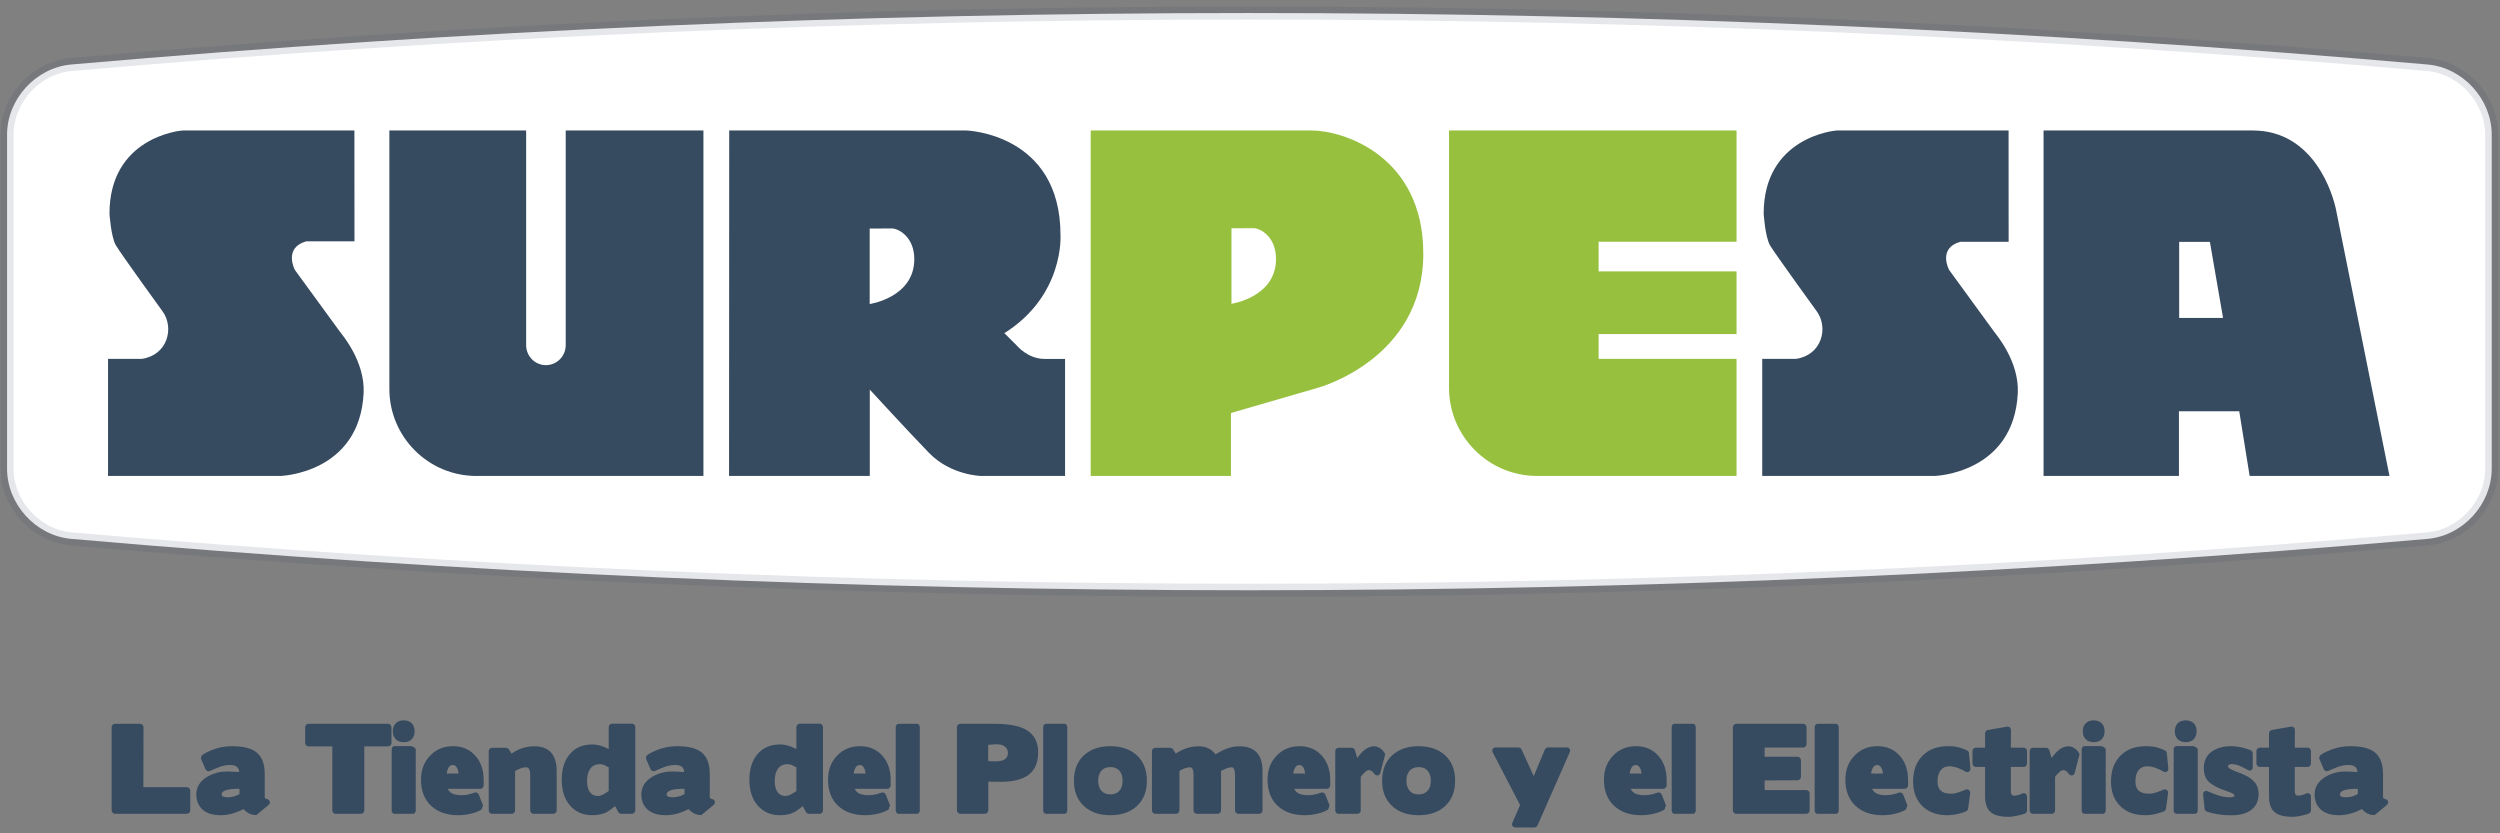
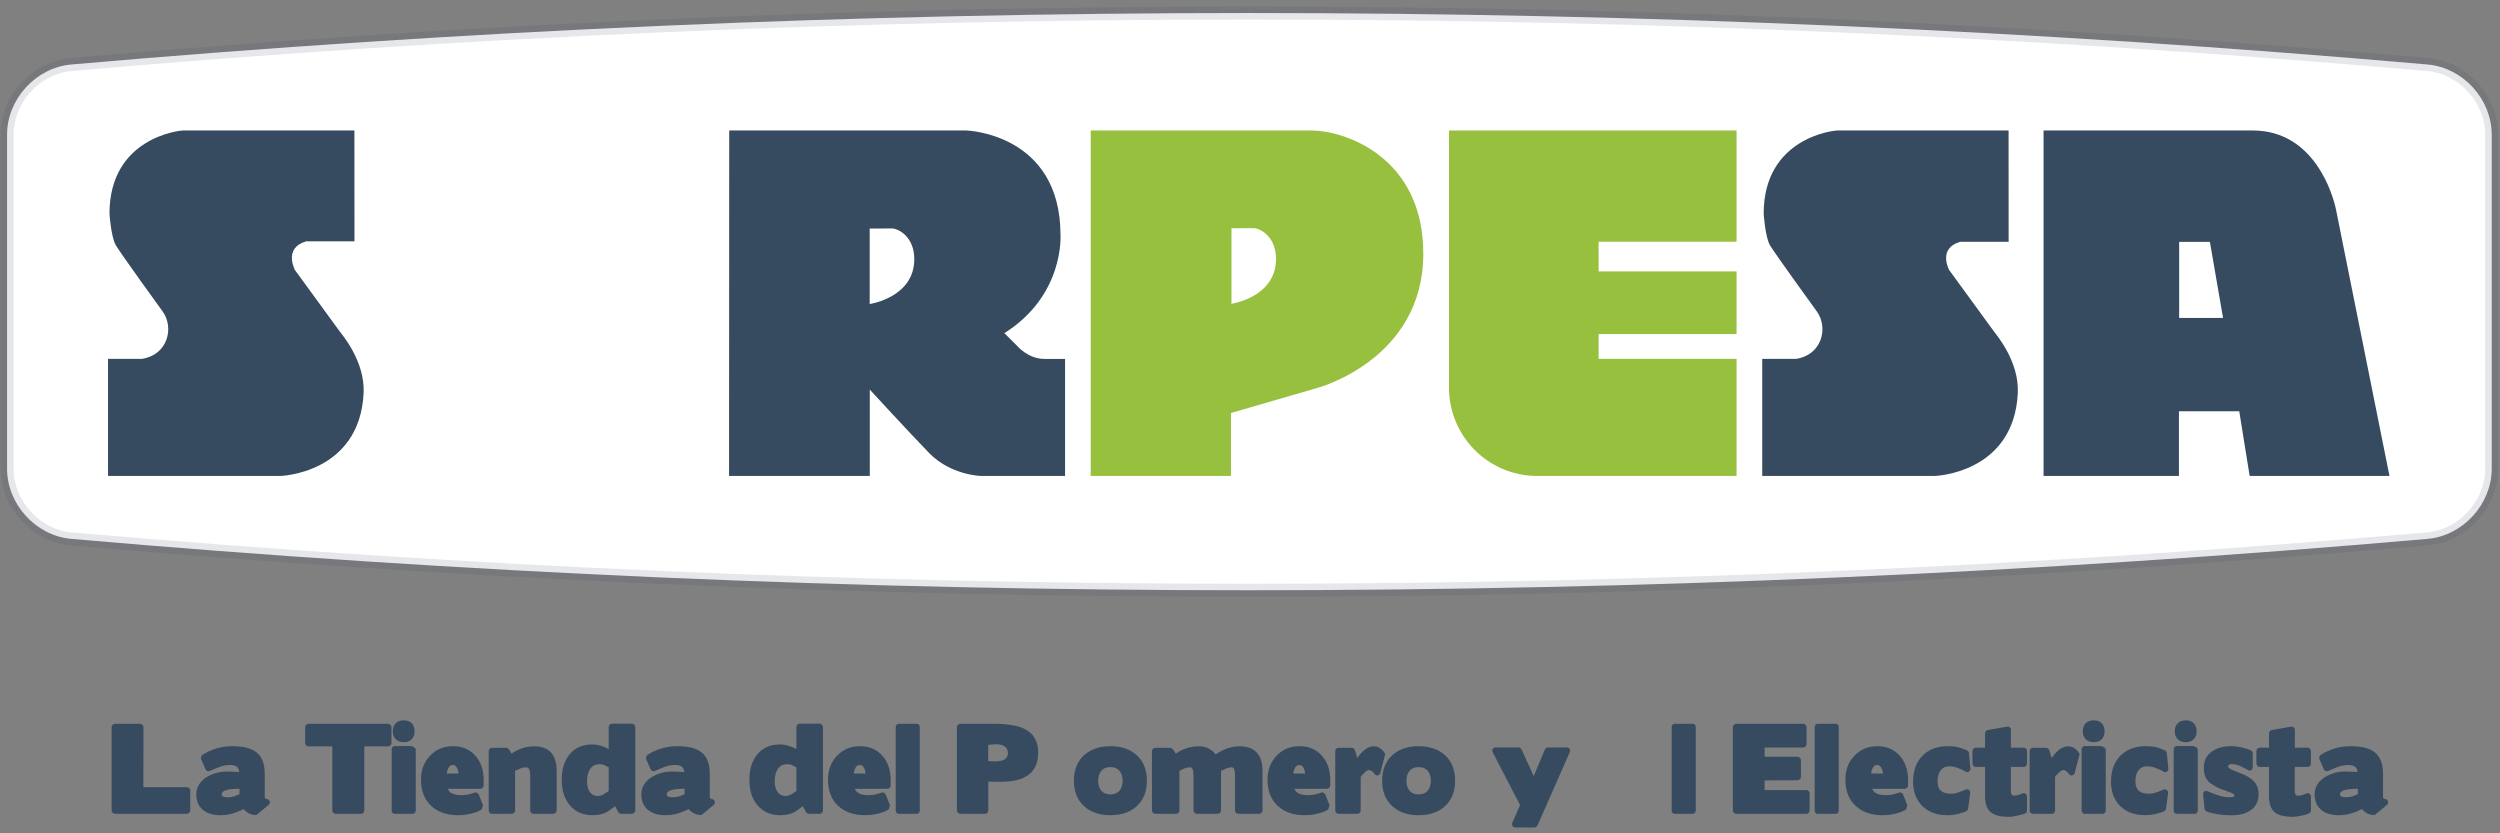
<svg xmlns="http://www.w3.org/2000/svg" version="1.1" viewBox="0 0 192 64" height="64px" width="192px">
  <rect x="0" y="0" width="192" height="64" fill="#808080" stroke="none" />
  <title>Group 88</title>
  <desc>Created with Sketch.</desc>
  <defs>
-     <polygon points="0 0.503 190.82 0.503 190.82 11.339 0 11.339" id="path-1" />
-   </defs>
+     </defs>
  <g fill-rule="evenodd" fill="none" stroke-width="1" stroke="none" id="Symbols">
    <g transform="translate(-56, -17)" id="Header">
      <g id="Group-88">
        <g transform="translate(56.543, 18)">
          <path fill="#FFFFFF" stroke="#364A60" stroke-opacity="0.13" id="Fill-1" d="M190.82,34.995 C190.82,37.717 188.619,40.141 185.905,40.384 C125.644,45.646 65.174,45.65 4.915,40.384 C2.201,40.141 0,37.717 0,34.995 L0,9.343 C0,6.62 2.201,4.201 4.915,3.955 C65.174,-1.32 125.648,-1.316 185.905,3.955 C188.619,4.201 190.82,6.62 190.82,9.343 C190.82,20.345 190.816,23.99 190.82,34.995" />
          <g transform="translate(0, 37.95)" id="Group-5">
            <mask fill="white" id="mask-2">
                            
                        </mask>
            <g id="Clip-4" />
-             <path mask="url(#mask-2)" fill="#364A60" id="Fill-3" d="M185.998,3.481 C155.972,6.104 125.489,7.437 95.401,7.437 C65.31,7.437 34.837,6.104 4.824,3.481 C2.828,3.302 1.061,2.134 0,0.503 L0,1.999 C0,4.725 2.201,7.146 4.915,7.39 C65.174,12.659 125.644,12.652 185.905,7.39 C188.62,7.146 190.82,4.725 190.82,1.999 L190.82,0.503 C189.759,2.134 187.996,3.302 185.998,3.481" />
          </g>
          <path fill="#96C03D" id="Fill-6" d="M108.766,18.485 C108.766,26.629 100.642,28.79 100.642,28.79 L93.994,30.717 L93.994,35.553 L83.224,35.553 L83.224,9.021 L93.189,9.021 L93.817,9.021 L93.994,9.021 L100.194,9.021 C102.594,9.021 108.766,10.947 108.766,18.485 M94.033,16.533 L94.033,22.332 C94.033,22.332 97.456,21.831 97.456,18.888 C97.456,17.159 96.227,16.524 95.738,16.524 C95.254,16.524 94.033,16.533 94.033,16.533" />
          <path fill="#364A60" id="Fill-8" d="M26.675,9.021 L13.498,9.021 C13.287,9.021 7.865,9.554 7.865,15.409 C7.865,15.409 7.978,17.199 8.36,17.846 C8.737,18.49 11.944,22.914 11.944,22.914 C12.866,24.19 12.314,26.279 10.348,26.56 L7.754,26.56 L7.754,35.554 L20.991,35.554 C20.991,35.554 27.082,35.377 27.385,29.176 C27.488,26.746 25.744,24.721 25.543,24.448 C25.34,24.167 22.108,19.738 22.108,19.738 C22.108,19.738 21.197,18.042 22.967,17.536 L26.681,17.536 L26.675,9.021 Z" />
          <path fill="#364A60" id="Fill-10" d="M153.716,9.021 L140.539,9.021 C140.327,9.021 134.907,9.554 134.907,15.409 C134.907,15.409 135.019,17.199 135.397,17.846 C135.778,18.49 138.987,22.914 138.987,22.914 C139.906,24.19 139.359,26.279 137.392,26.56 L134.796,26.56 L134.796,35.554 L148.031,35.554 C148.031,35.554 154.125,35.377 154.425,29.176 C154.53,26.746 152.785,24.721 152.586,24.448 C152.383,24.167 149.153,19.738 149.153,19.738 C149.153,19.738 148.24,18.074 150.007,17.568 L153.72,17.568 L153.716,9.021 Z" />
          <path fill="#96C03D" id="Fill-12" d="M122.231,26.559 L122.231,24.656 L132.824,24.656 L132.824,19.845 L122.231,19.845 L122.231,17.565 L132.824,17.565 L132.824,9.021 L110.741,9.021 L110.741,28.786 C110.748,32.505 113.742,35.522 117.454,35.553 L132.824,35.553 L132.824,26.559 L122.231,26.559 Z" />
          <path fill="#364A60" id="Fill-14" d="M79.664,26.564 C78.395,26.564 77.555,25.546 77.555,25.546 L76.592,24.586 C81.206,21.685 80.903,17.056 80.903,17.056 C80.903,9.232 73.668,9.021 73.668,9.021 L55.46,9.021 L55.448,35.554 L66.257,35.554 L66.257,28.921 C66.257,28.921 69.138,32.06 70.806,33.782 C72.473,35.507 74.804,35.554 74.804,35.554 L81.254,35.554 L81.254,26.564 L79.664,26.564 Z M66.25,22.349 L66.25,16.552 C66.25,16.552 67.47,16.546 67.956,16.546 C68.447,16.546 69.675,17.176 69.675,18.904 C69.675,21.85 66.25,22.349 66.25,22.349 Z" />
-           <path fill="#364A60" id="Fill-16" d="M42.904,9.021 L42.904,25.508 C42.904,26.356 42.22,27.043 41.381,27.043 C40.544,27.043 39.865,26.356 39.865,25.508 L39.865,9.021 L29.36,9.021 L29.36,28.744 L29.364,28.744 C29.364,28.786 29.36,28.826 29.36,28.866 C29.36,32.558 32.353,35.554 36.046,35.554 L53.48,35.554 L53.48,9.021 L42.904,9.021 Z" />
          <path fill="#364A60" id="Fill-18" d="M156.402,9.021 L156.402,35.554 L166.8,35.554 L166.8,30.586 L171.431,30.586 L172.23,35.554 L182.969,35.554 L178.872,15.146 C178.643,13.958 177.194,9.021 172.472,9.021 L156.402,9.021 Z M166.817,17.574 L169.177,17.574 L170.187,23.416 L166.817,23.416 L166.817,17.574 Z" />
          <path fill="#FFFFFF" id="Fill-20" d="M182.474,12.318 C182.095,12.691 181.63,12.879 181.094,12.879 C180.54,12.879 180.071,12.687 179.688,12.307 C179.307,11.922 179.122,11.456 179.122,10.899 C179.122,10.324 179.324,9.841 179.737,9.459 C180.117,9.104 180.571,8.92 181.094,8.92 C181.638,8.92 182.101,9.116 182.488,9.502 C182.874,9.887 183.067,10.356 183.067,10.899 C183.067,11.462 182.87,11.934 182.474,12.318 Z M179.989,9.812 C179.697,10.115 179.541,10.48 179.541,10.899 C179.541,11.336 179.697,11.707 180,12.008 C180.298,12.312 180.664,12.464 181.094,12.464 C181.516,12.464 181.88,12.312 182.184,12.006 C182.488,11.698 182.635,11.332 182.635,10.899 C182.635,10.48 182.488,10.119 182.184,9.812 C181.88,9.495 181.516,9.341 181.094,9.341 C180.662,9.341 180.297,9.495 179.989,9.812 Z M180.271,11.945 L180.271,9.86 L180.85,9.86 C181.108,9.863 181.251,9.866 181.279,9.868 C181.443,9.883 181.577,9.915 181.687,9.974 C181.877,10.077 181.967,10.244 181.967,10.469 C181.967,10.647 181.92,10.771 181.817,10.851 C181.723,10.927 181.601,10.977 181.459,10.992 C181.592,11.018 181.687,11.058 181.753,11.11 C181.877,11.21 181.935,11.368 181.935,11.579 L181.935,11.766 C181.935,11.785 181.939,11.804 181.939,11.825 C181.945,11.845 181.948,11.867 181.956,11.888 L181.975,11.945 L181.454,11.945 C181.44,11.878 181.43,11.781 181.426,11.654 C181.42,11.532 181.402,11.448 181.387,11.399 C181.359,11.33 181.308,11.279 181.237,11.249 C181.197,11.23 181.132,11.222 181.05,11.218 L180.928,11.205 L180.813,11.205 L180.813,11.945 L180.271,11.945 Z M181.264,10.274 C181.188,10.244 181.083,10.227 180.947,10.227 L180.813,10.227 L180.813,10.832 L181.028,10.832 C181.157,10.832 181.251,10.807 181.327,10.757 C181.394,10.706 181.43,10.621 181.43,10.512 C181.43,10.393 181.375,10.317 181.264,10.274 Z" />
          <path fill="#364A60" id="Fill-22" d="M10.468,59.455 L13.795,59.455 C13.865,59.455 13.928,59.48 13.984,59.53 C14.04,59.58 14.067,59.643 14.067,59.72 L14.067,61.237 C14.067,61.306 14.041,61.368 13.988,61.422 C13.935,61.475 13.873,61.501 13.803,61.501 L8.304,61.501 C8.227,61.501 8.162,61.475 8.11,61.422 C8.056,61.368 8.03,61.306 8.03,61.237 L8.03,54.851 C8.03,54.781 8.055,54.719 8.105,54.667 C8.155,54.614 8.218,54.587 8.295,54.587 L10.205,54.587 C10.274,54.587 10.337,54.614 10.394,54.667 C10.449,54.719 10.476,54.781 10.476,54.851 L10.468,59.455 Z" />
          <path fill="#364A60" id="Fill-24" d="M18.26,61.236 C18.228,61.207 18.198,61.175 18.168,61.139 C17.904,61.275 17.623,61.386 17.323,61.475 C17.024,61.563 16.719,61.607 16.408,61.607 C15.798,61.607 15.333,61.463 15.013,61.175 C14.694,60.887 14.533,60.498 14.533,60.01 C14.533,59.487 14.777,59.058 15.264,58.723 C15.504,58.565 15.776,58.443 16.078,58.357 C16.38,58.272 16.716,58.238 17.086,58.256 L17.825,58.291 C17.819,58.109 17.757,57.973 17.64,57.885 C17.523,57.797 17.361,57.753 17.156,57.753 C17.004,57.753 16.857,57.765 16.716,57.789 C16.575,57.812 16.431,57.853 16.285,57.911 C16.15,57.964 16.027,58.014 15.915,58.062 C15.804,58.109 15.698,58.155 15.598,58.203 C15.534,58.238 15.465,58.242 15.392,58.216 C15.318,58.19 15.267,58.141 15.238,58.071 L14.903,57.303 C14.885,57.256 14.884,57.203 14.899,57.145 C14.913,57.086 14.936,57.042 14.965,57.012 C15.03,56.954 15.131,56.888 15.268,56.814 C15.406,56.741 15.587,56.66 15.81,56.571 C16.033,56.489 16.264,56.425 16.505,56.377 C16.746,56.331 17.001,56.307 17.271,56.307 C17.705,56.307 18.08,56.346 18.397,56.426 C18.714,56.505 18.975,56.63 19.18,56.801 C19.385,56.972 19.538,57.194 19.638,57.466 C19.738,57.74 19.788,58.071 19.788,58.458 L19.788,60.267 L19.849,60.32 L19.91,60.363 C19.975,60.363 20.03,60.38 20.073,60.411 C20.118,60.444 20.148,60.483 20.166,60.531 C20.184,60.578 20.186,60.628 20.175,60.681 C20.163,60.734 20.131,60.781 20.078,60.822 L19.145,61.598 C18.839,61.598 18.582,61.509 18.371,61.334 C18.329,61.298 18.292,61.266 18.26,61.236 M17.719,60.051 C17.766,60.03 17.81,60.01 17.851,59.993 L17.851,59.578 L17.825,59.578 C16.927,59.578 16.479,59.723 16.479,60.01 C16.479,60.158 16.628,60.231 16.927,60.231 C17.156,60.231 17.368,60.194 17.561,60.117 C17.619,60.093 17.672,60.071 17.719,60.051" />
          <path fill="#364A60" id="Fill-26" d="M25.243,61.501 C25.173,61.501 25.111,61.475 25.058,61.422 C25.006,61.368 24.979,61.306 24.979,61.237 L24.979,56.324 L23.157,56.324 C23.081,56.324 23.018,56.298 22.968,56.245 C22.918,56.192 22.894,56.128 22.894,56.051 L22.894,54.851 C22.894,54.781 22.918,54.719 22.968,54.667 C23.018,54.614 23.081,54.587 23.157,54.587 L29.247,54.587 C29.323,54.587 29.388,54.614 29.441,54.667 C29.494,54.719 29.52,54.781 29.52,54.851 L29.52,56.051 C29.52,56.128 29.494,56.192 29.441,56.245 C29.388,56.298 29.323,56.324 29.247,56.324 L27.434,56.324 L27.434,61.237 C27.434,61.306 27.409,61.368 27.36,61.422 C27.31,61.475 27.246,61.501 27.171,61.501 L25.243,61.501 Z" />
          <path fill="#364A60" id="Fill-28" d="M29.758,61.501 C29.693,61.501 29.64,61.475 29.599,61.422 C29.558,61.368 29.538,61.306 29.538,61.237 L29.538,56.563 C29.538,56.492 29.558,56.431 29.599,56.377 C29.64,56.324 29.693,56.298 29.758,56.298 L30.999,56.298 C31.028,56.298 31.065,56.305 31.108,56.32 C31.153,56.335 31.195,56.354 31.236,56.377 C31.277,56.401 31.313,56.429 31.342,56.461 C31.371,56.493 31.386,56.527 31.386,56.563 L31.386,61.237 C31.386,61.306 31.365,61.368 31.324,61.422 C31.283,61.475 31.233,61.501 31.174,61.501 L29.758,61.501 Z M29.85,54.547 C30,54.398 30.204,54.323 30.461,54.323 C30.726,54.323 30.931,54.398 31.078,54.547 C31.224,54.697 31.298,54.902 31.298,55.16 C31.298,55.42 31.224,55.623 31.078,55.774 C30.931,55.924 30.726,55.999 30.461,55.999 C30.204,55.999 30,55.924 29.85,55.774 C29.7,55.623 29.625,55.42 29.625,55.16 C29.625,54.902 29.7,54.697 29.85,54.547 Z" />
          <path fill="#364A60" id="Fill-30" d="M36.446,61.166 C36.34,61.236 36.219,61.298 36.08,61.351 C35.943,61.404 35.795,61.449 35.636,61.488 C35.478,61.526 35.313,61.556 35.143,61.577 C34.973,61.597 34.803,61.607 34.633,61.607 C33.77,61.607 33.081,61.366 32.565,60.884 C32.049,60.402 31.79,59.732 31.79,58.873 C31.79,58.133 32.022,57.521 32.486,57.039 C32.949,56.551 33.536,56.307 34.246,56.307 C34.955,56.307 35.531,56.553 35.971,57.048 C36.393,57.524 36.604,58.15 36.604,58.926 L36.604,59.315 C36.604,59.384 36.579,59.446 36.529,59.499 C36.479,59.552 36.419,59.578 36.349,59.578 L33.841,59.578 C33.888,59.679 33.94,59.755 33.999,59.807 C34.175,59.984 34.477,60.072 34.906,60.072 C35.117,60.072 35.319,60.046 35.513,59.993 C35.619,59.963 35.701,59.94 35.759,59.923 C35.818,59.905 35.859,59.89 35.883,59.878 C35.947,59.849 36.013,59.849 36.08,59.878 C36.147,59.908 36.196,59.955 36.226,60.02 L36.551,60.848 L36.446,61.166 Z M33.761,58.406 L34.677,58.406 C34.653,58.2 34.603,58.04 34.527,57.925 C34.451,57.81 34.354,57.753 34.237,57.753 C34.078,57.753 33.961,57.833 33.885,57.992 C33.826,58.103 33.785,58.242 33.761,58.406 Z" />
          <path fill="#364A60" id="Fill-32" d="M40.441,61.501 C40.371,61.501 40.309,61.476 40.256,61.426 C40.203,61.376 40.177,61.313 40.177,61.237 L40.177,58.503 C40.177,58.332 40.152,58.193 40.102,58.088 C40.052,57.982 39.977,57.929 39.878,57.929 C39.778,57.929 39.681,57.941 39.587,57.964 C39.493,57.988 39.396,58.024 39.296,58.071 L39.305,58.071 C39.241,58.1 39.185,58.125 39.139,58.146 C39.092,58.166 39.051,58.187 39.016,58.212 L39.016,61.237 C39.016,61.313 38.989,61.376 38.937,61.426 C38.883,61.476 38.822,61.501 38.751,61.501 L37.246,61.501 C37.176,61.501 37.116,61.476 37.066,61.426 C37.016,61.376 36.991,61.313 36.991,61.237 L36.991,56.686 C36.991,56.615 37.016,56.555 37.066,56.506 C37.116,56.455 37.176,56.431 37.246,56.431 L38.32,56.431 C38.35,56.431 38.388,56.442 38.434,56.465 C38.481,56.489 38.517,56.515 38.54,56.545 L38.743,56.88 C38.989,56.704 39.26,56.566 39.556,56.465 C39.853,56.365 40.163,56.316 40.485,56.316 C41.066,56.316 41.498,56.478 41.783,56.801 C42.067,57.124 42.21,57.594 42.21,58.212 L42.21,61.237 C42.21,61.313 42.184,61.376 42.13,61.426 C42.078,61.476 42.016,61.501 41.946,61.501 L40.441,61.501 Z" />
          <path fill="#364A60" id="Fill-34" d="M46.698,60.91 C46.615,60.975 46.533,61.038 46.451,61.1 C46.369,61.161 46.281,61.225 46.188,61.289 C45.871,61.501 45.457,61.607 44.946,61.607 C44.231,61.607 43.656,61.355 43.222,60.848 C42.805,60.36 42.597,59.708 42.597,58.89 C42.597,58.073 42.799,57.421 43.204,56.933 C43.626,56.427 44.204,56.175 44.938,56.175 C45.254,56.175 45.568,56.243 45.88,56.377 C45.938,56.406 45.993,56.432 46.046,56.452 C46.099,56.472 46.153,56.498 46.205,56.527 L46.205,54.843 C46.205,54.773 46.23,54.71 46.28,54.657 C46.329,54.605 46.393,54.578 46.469,54.578 L47.983,54.578 C48.053,54.578 48.115,54.605 48.167,54.657 C48.221,54.71 48.247,54.773 48.247,54.843 L48.247,61.236 C48.247,61.307 48.221,61.368 48.167,61.422 C48.115,61.475 48.053,61.501 47.983,61.501 L47.173,61.501 C47.126,61.501 47.079,61.486 47.032,61.457 C46.985,61.428 46.953,61.395 46.936,61.36 L46.698,60.91 Z M46.087,59.829 C46.136,59.798 46.175,59.769 46.205,59.746 L46.205,57.93 C46.175,57.917 46.142,57.902 46.104,57.881 C46.065,57.86 46.023,57.838 45.977,57.815 C45.847,57.732 45.692,57.692 45.51,57.692 C45.193,57.692 44.952,57.807 44.789,58.04 C44.624,58.272 44.542,58.591 44.542,58.997 C44.542,59.349 44.614,59.627 44.757,59.829 C44.901,60.033 45.105,60.134 45.369,60.134 C45.527,60.134 45.703,60.072 45.897,59.949 C45.973,59.902 46.036,59.862 46.087,59.829 Z" />
          <path fill="#364A60" id="Fill-36" d="M52.44,61.236 C52.407,61.207 52.377,61.175 52.347,61.139 C52.083,61.275 51.802,61.386 51.503,61.475 C51.203,61.563 50.898,61.607 50.587,61.607 C49.977,61.607 49.512,61.463 49.192,61.175 C48.873,60.887 48.713,60.498 48.713,60.01 C48.713,59.487 48.956,59.058 49.443,58.723 C49.683,58.565 49.955,58.443 50.257,58.357 C50.559,58.272 50.896,58.238 51.265,58.256 L52.004,58.291 C51.999,58.109 51.936,57.973 51.82,57.885 C51.702,57.797 51.541,57.753 51.335,57.753 C51.182,57.753 51.036,57.765 50.896,57.789 C50.754,57.812 50.611,57.853 50.464,57.911 C50.329,57.964 50.206,58.014 50.095,58.062 C49.983,58.109 49.878,58.155 49.778,58.203 C49.713,58.238 49.644,58.242 49.571,58.216 C49.498,58.19 49.446,58.141 49.417,58.071 L49.083,57.303 C49.064,57.256 49.063,57.203 49.078,57.145 C49.092,57.086 49.114,57.042 49.144,57.012 C49.209,56.954 49.31,56.888 49.448,56.814 C49.585,56.741 49.766,56.66 49.989,56.571 C50.211,56.489 50.444,56.425 50.684,56.377 C50.924,56.331 51.179,56.307 51.45,56.307 C51.884,56.307 52.259,56.346 52.576,56.426 C52.893,56.505 53.154,56.63 53.359,56.801 C53.565,56.972 53.718,57.194 53.817,57.466 C53.916,57.74 53.967,58.071 53.967,58.458 L53.967,60.267 L54.028,60.32 L54.089,60.363 C54.154,60.363 54.209,60.38 54.252,60.411 C54.297,60.444 54.327,60.483 54.345,60.531 C54.362,60.578 54.366,60.628 54.353,60.681 C54.342,60.734 54.31,60.781 54.257,60.822 L53.324,61.598 C53.019,61.598 52.761,61.509 52.55,61.334 C52.508,61.298 52.472,61.266 52.44,61.236 M51.899,60.051 C51.946,60.03 51.989,60.01 52.03,59.993 L52.03,59.578 L52.004,59.578 C51.106,59.578 50.657,59.723 50.657,60.01 C50.657,60.158 50.807,60.231 51.106,60.231 C51.335,60.231 51.547,60.194 51.74,60.117 C51.799,60.093 51.852,60.071 51.899,60.051" />
          <path fill="#364A60" id="Fill-38" d="M61.112,60.91 C61.029,60.975 60.948,61.038 60.866,61.1 C60.784,61.161 60.696,61.225 60.602,61.289 C60.285,61.501 59.871,61.607 59.36,61.607 C58.645,61.607 58.07,61.355 57.635,60.848 C57.219,60.36 57.011,59.708 57.011,58.89 C57.011,58.073 57.213,57.421 57.619,56.933 C58.041,56.427 58.619,56.175 59.352,56.175 C59.669,56.175 59.983,56.243 60.294,56.377 C60.353,56.406 60.408,56.432 60.461,56.452 C60.514,56.472 60.566,56.498 60.619,56.527 L60.619,54.843 C60.619,54.773 60.644,54.71 60.694,54.657 C60.744,54.605 60.807,54.578 60.883,54.578 L62.397,54.578 C62.467,54.578 62.529,54.605 62.582,54.657 C62.634,54.71 62.661,54.773 62.661,54.843 L62.661,61.236 C62.661,61.307 62.634,61.368 62.582,61.422 C62.529,61.475 62.467,61.501 62.397,61.501 L61.588,61.501 C61.54,61.501 61.493,61.486 61.446,61.457 C61.399,61.428 61.367,61.395 61.349,61.36 L61.112,60.91 Z M60.5,59.829 C60.551,59.798 60.59,59.769 60.619,59.746 L60.619,57.93 C60.59,57.917 60.556,57.902 60.518,57.881 C60.479,57.86 60.437,57.838 60.39,57.815 C60.262,57.732 60.106,57.692 59.924,57.692 C59.607,57.692 59.366,57.807 59.202,58.04 C59.038,58.272 58.956,58.591 58.956,58.997 C58.956,59.349 59.028,59.627 59.172,59.829 C59.315,60.033 59.519,60.134 59.783,60.134 C59.942,60.134 60.118,60.072 60.311,59.949 C60.388,59.902 60.451,59.862 60.5,59.829 Z" />
          <path fill="#364A60" id="Fill-40" d="M67.703,61.166 C67.597,61.236 67.476,61.298 67.338,61.351 C67.2,61.404 67.052,61.449 66.894,61.488 C66.735,61.526 66.57,61.556 66.4,61.577 C66.23,61.597 66.061,61.607 65.891,61.607 C65.028,61.607 64.338,61.366 63.823,60.884 C63.306,60.402 63.049,59.732 63.049,58.873 C63.049,58.133 63.279,57.521 63.743,57.039 C64.207,56.551 64.794,56.307 65.503,56.307 C66.213,56.307 66.788,56.553 67.228,57.048 C67.651,57.524 67.862,58.15 67.862,58.926 L67.862,59.315 C67.862,59.384 67.837,59.446 67.787,59.499 C67.737,59.552 67.677,59.578 67.606,59.578 L65.098,59.578 C65.145,59.679 65.198,59.755 65.257,59.807 C65.433,59.984 65.735,60.072 66.163,60.072 C66.374,60.072 66.576,60.046 66.77,59.993 C66.876,59.963 66.958,59.94 67.017,59.923 C67.075,59.905 67.116,59.89 67.14,59.878 C67.204,59.849 67.27,59.849 67.338,59.878 C67.405,59.908 67.454,59.955 67.483,60.02 L67.809,60.848 L67.703,61.166 Z M65.019,58.406 L65.935,58.406 C65.911,58.2 65.861,58.04 65.785,57.925 C65.709,57.81 65.611,57.753 65.495,57.753 C65.336,57.753 65.218,57.833 65.142,57.992 C65.084,58.103 65.043,58.242 65.019,58.406 Z" />
          <path fill="#364A60" id="Fill-42" d="M69.885,54.588 C69.944,54.588 69.994,54.614 70.035,54.667 C70.076,54.72 70.097,54.781 70.097,54.852 L70.097,61.236 C70.097,61.306 70.076,61.368 70.035,61.422 C69.994,61.475 69.944,61.501 69.885,61.501 L68.469,61.501 C68.404,61.501 68.351,61.475 68.311,61.422 C68.269,61.368 68.249,61.306 68.249,61.236 L68.249,54.852 C68.249,54.781 68.269,54.72 68.311,54.667 C68.351,54.614 68.404,54.588 68.469,54.588 L69.885,54.588 Z" />
          <path fill="#364A60" id="Fill-44" d="M75.359,59.032 L75.359,61.237 C75.359,61.307 75.332,61.368 75.279,61.422 C75.227,61.475 75.162,61.501 75.086,61.501 L73.221,61.501 C73.15,61.501 73.087,61.475 73.032,61.422 C72.976,61.368 72.948,61.307 72.948,61.237 L72.948,54.851 C72.948,54.782 72.974,54.72 73.027,54.667 C73.08,54.614 73.141,54.587 73.212,54.587 L75.808,54.587 C76.365,54.587 76.855,54.627 77.277,54.707 C77.699,54.785 78.052,54.913 78.333,55.09 C78.614,55.267 78.827,55.494 78.971,55.774 C79.115,56.053 79.187,56.389 79.187,56.783 C79.187,57.565 78.941,58.14 78.448,58.507 C77.955,58.875 77.228,59.052 76.265,59.041 L75.359,59.032 Z M75.35,56.201 L75.35,57.453 L75.798,57.471 C76.509,57.5 76.864,57.286 76.864,56.827 C76.864,56.604 76.775,56.432 76.599,56.311 C76.423,56.191 76.177,56.142 75.861,56.166 L75.35,56.201 Z" />
-           <path fill="#364A60" id="Fill-46" d="M81.211,54.588 C81.27,54.588 81.32,54.614 81.361,54.667 C81.402,54.72 81.423,54.781 81.423,54.852 L81.423,61.236 C81.423,61.306 81.402,61.368 81.361,61.422 C81.32,61.475 81.27,61.501 81.211,61.501 L79.794,61.501 C79.729,61.501 79.677,61.475 79.636,61.422 C79.595,61.368 79.574,61.306 79.574,61.236 L79.574,54.852 C79.574,54.781 79.595,54.72 79.636,54.667 C79.677,54.614 79.729,54.588 79.794,54.588 L81.211,54.588 Z" />
          <path fill="#364A60" id="Fill-48" d="M86.772,60.902 C86.268,61.372 85.588,61.607 84.731,61.607 C83.88,61.607 83.202,61.372 82.698,60.902 C82.188,60.425 81.933,59.778 81.933,58.961 C81.933,58.138 82.188,57.488 82.698,57.012 C83.215,56.542 83.892,56.307 84.731,56.307 C85.576,56.307 86.256,56.542 86.772,57.012 C87.283,57.488 87.538,58.138 87.538,58.961 C87.538,59.778 87.283,60.425 86.772,60.902 M85.426,58.19 C85.262,58.005 85.03,57.912 84.731,57.912 C84.438,57.912 84.209,58.005 84.044,58.19 C83.88,58.375 83.798,58.632 83.798,58.961 C83.798,59.291 83.88,59.548 84.044,59.733 C84.209,59.918 84.438,60.011 84.731,60.011 C85.03,60.011 85.262,59.918 85.426,59.733 C85.591,59.548 85.673,59.291 85.673,58.961 C85.673,58.632 85.591,58.375 85.426,58.19" />
          <path fill="#364A60" id="Fill-50" d="M94.578,61.501 C94.502,61.501 94.438,61.476 94.385,61.426 C94.332,61.376 94.306,61.313 94.306,61.237 L94.306,58.503 C94.306,58.332 94.286,58.193 94.244,58.088 C94.203,57.982 94.141,57.929 94.059,57.929 C93.971,57.929 93.883,57.941 93.795,57.964 C93.707,57.988 93.616,58.024 93.522,58.071 C93.457,58.1 93.401,58.125 93.351,58.146 C93.301,58.166 93.262,58.186 93.232,58.203 L93.232,61.237 C93.232,61.313 93.205,61.376 93.153,61.426 C93.1,61.476 93.035,61.501 92.959,61.501 L91.393,61.501 C91.316,61.501 91.252,61.476 91.199,61.426 C91.146,61.376 91.12,61.313 91.12,61.237 L91.12,58.503 C91.12,58.332 91.099,58.193 91.058,58.088 C91.018,57.982 90.955,57.929 90.874,57.929 C90.692,57.929 90.504,57.973 90.31,58.062 L90.319,58.062 C90.254,58.091 90.199,58.118 90.151,58.141 C90.105,58.165 90.067,58.187 90.037,58.212 L90.037,61.237 C90.037,61.313 90.011,61.376 89.958,61.426 C89.906,61.476 89.84,61.501 89.764,61.501 L88.198,61.501 C88.121,61.501 88.057,61.476 88.005,61.426 C87.952,61.376 87.926,61.313 87.926,61.237 L87.926,56.686 C87.926,56.615 87.952,56.555 88.005,56.506 C88.057,56.455 88.121,56.431 88.198,56.431 L89.307,56.431 C89.342,56.431 89.385,56.442 89.435,56.465 C89.484,56.489 89.521,56.515 89.545,56.545 L89.756,56.88 C90.008,56.704 90.281,56.566 90.575,56.465 C90.868,56.365 91.181,56.316 91.516,56.316 C91.809,56.316 92.066,56.373 92.286,56.488 C92.506,56.602 92.677,56.75 92.801,56.933 C92.883,56.886 92.969,56.837 93.061,56.788 C93.151,56.737 93.252,56.683 93.364,56.624 C93.569,56.525 93.776,56.448 93.984,56.395 C94.192,56.342 94.408,56.316 94.631,56.316 C95.822,56.316 96.418,56.948 96.418,58.212 L96.418,61.237 C96.418,61.313 96.391,61.376 96.338,61.426 C96.286,61.476 96.221,61.501 96.145,61.501 L94.578,61.501 Z" />
          <path fill="#364A60" id="Fill-52" d="M101.46,61.166 C101.354,61.236 101.232,61.298 101.095,61.351 C100.957,61.404 100.808,61.449 100.65,61.488 C100.492,61.526 100.328,61.556 100.158,61.577 C99.988,61.597 99.817,61.607 99.647,61.607 C98.785,61.607 98.096,61.366 97.579,60.884 C97.063,60.402 96.805,59.732 96.805,58.873 C96.805,58.133 97.036,57.521 97.5,57.039 C97.963,56.551 98.551,56.307 99.26,56.307 C99.97,56.307 100.545,56.553 100.984,57.048 C101.407,57.524 101.619,58.15 101.619,58.926 L101.619,59.315 C101.619,59.384 101.593,59.446 101.544,59.499 C101.494,59.552 101.434,59.578 101.363,59.578 L98.855,59.578 C98.902,59.679 98.955,59.755 99.013,59.807 C99.189,59.984 99.492,60.072 99.92,60.072 C100.131,60.072 100.334,60.046 100.527,59.993 C100.633,59.963 100.715,59.94 100.774,59.923 C100.832,59.905 100.874,59.89 100.897,59.878 C100.961,59.849 101.027,59.849 101.095,59.878 C101.162,59.908 101.211,59.955 101.24,60.02 L101.566,60.848 L101.46,61.166 Z M98.776,58.406 L99.691,58.406 C99.668,58.2 99.618,58.04 99.542,57.925 C99.465,57.81 99.368,57.753 99.252,57.753 C99.093,57.753 98.976,57.833 98.9,57.992 C98.84,58.103 98.8,58.242 98.776,58.406 Z" />
          <path fill="#364A60" id="Fill-54" d="M102.252,61.501 C102.187,61.501 102.13,61.476 102.08,61.426 C102.031,61.376 102.005,61.313 102.005,61.237 L102.005,56.686 C102.005,56.615 102.031,56.555 102.08,56.506 C102.13,56.455 102.187,56.431 102.252,56.431 L103.281,56.431 C103.329,56.431 103.375,56.448 103.422,56.483 C103.469,56.519 103.498,56.56 103.511,56.607 L103.695,57.215 C103.894,56.927 104.102,56.705 104.315,56.549 C104.53,56.393 104.757,56.316 104.997,56.316 C105.103,56.316 105.203,56.338 105.297,56.382 C105.39,56.425 105.474,56.478 105.548,56.54 C105.621,56.602 105.682,56.667 105.732,56.735 C105.782,56.803 105.819,56.863 105.842,56.915 L105.473,58.343 C105.443,58.456 105.379,58.523 105.279,58.547 C105.179,58.57 105.094,58.535 105.024,58.441 C104.871,58.241 104.731,58.141 104.602,58.141 C104.496,58.141 104.378,58.206 104.25,58.336 C104.109,58.476 104.011,58.585 103.959,58.661 L103.959,61.237 C103.959,61.313 103.934,61.376 103.884,61.426 C103.834,61.476 103.774,61.501 103.704,61.501 L102.252,61.501 Z" />
          <path fill="#364A60" id="Fill-56" d="M110.445,60.902 C109.94,61.372 109.26,61.607 108.403,61.607 C107.553,61.607 106.875,61.372 106.37,60.902 C105.86,60.425 105.604,59.778 105.604,58.961 C105.604,58.138 105.86,57.488 106.37,57.012 C106.887,56.542 107.564,56.307 108.403,56.307 C109.248,56.307 109.928,56.542 110.445,57.012 C110.955,57.488 111.21,58.138 111.21,58.961 C111.21,59.778 110.955,60.425 110.445,60.902 M109.098,58.19 C108.934,58.005 108.702,57.912 108.403,57.912 C108.11,57.912 107.881,58.005 107.716,58.19 C107.553,58.375 107.471,58.632 107.471,58.961 C107.471,59.291 107.553,59.548 107.716,59.733 C107.881,59.918 108.11,60.011 108.403,60.011 C108.702,60.011 108.934,59.918 109.098,59.733 C109.262,59.548 109.345,59.291 109.345,58.961 C109.345,58.632 109.262,58.375 109.098,58.19" />
          <path fill="#364A60" id="Fill-58" d="M119.772,56.404 C119.878,56.404 119.954,56.443 120.002,56.519 C120.048,56.594 120.051,56.68 120.011,56.774 L117.538,62.392 C117.52,62.433 117.486,62.469 117.437,62.503 C117.386,62.534 117.339,62.55 117.291,62.55 L115.848,62.55 C115.748,62.55 115.672,62.512 115.62,62.435 C115.567,62.36 115.563,62.274 115.611,62.18 L116.2,60.83 L114.105,56.792 C114.053,56.692 114.049,56.602 114.097,56.523 C114.144,56.444 114.223,56.404 114.334,56.404 L116.076,56.404 C116.123,56.404 116.172,56.42 116.222,56.452 C116.272,56.485 116.303,56.521 116.315,56.563 L117.247,58.609 L118.101,56.572 C118.118,56.525 118.152,56.485 118.202,56.452 C118.252,56.42 118.3,56.404 118.347,56.404 L119.772,56.404 Z" />
-           <path fill="#364A60" id="Fill-60" d="M127.297,61.166 C127.191,61.236 127.069,61.298 126.932,61.351 C126.794,61.404 126.646,61.449 126.487,61.488 C126.329,61.526 126.164,61.556 125.994,61.577 C125.824,61.597 125.654,61.607 125.484,61.607 C124.621,61.607 123.932,61.366 123.416,60.884 C122.899,60.402 122.641,59.732 122.641,58.873 C122.641,58.133 122.873,57.521 123.337,57.039 C123.8,56.551 124.387,56.307 125.097,56.307 C125.807,56.307 126.382,56.553 126.822,57.048 C127.244,57.524 127.455,58.15 127.455,58.926 L127.455,59.315 C127.455,59.384 127.43,59.446 127.38,59.499 C127.331,59.552 127.27,59.578 127.2,59.578 L124.691,59.578 C124.739,59.679 124.791,59.755 124.85,59.807 C125.026,59.984 125.328,60.072 125.757,60.072 C125.968,60.072 126.17,60.046 126.364,59.993 C126.469,59.963 126.552,59.94 126.61,59.923 C126.669,59.905 126.71,59.89 126.734,59.878 C126.798,59.849 126.864,59.849 126.932,59.878 C126.999,59.908 127.047,59.955 127.077,60.02 L127.403,60.848 L127.297,61.166 Z M124.613,58.406 L125.528,58.406 C125.504,58.2 125.454,58.04 125.378,57.925 C125.302,57.81 125.205,57.753 125.088,57.753 C124.929,57.753 124.812,57.833 124.736,57.992 C124.677,58.103 124.636,58.242 124.613,58.406 Z" />
          <path fill="#364A60" id="Fill-62" d="M129.479,54.588 C129.538,54.588 129.588,54.614 129.629,54.667 C129.67,54.72 129.69,54.781 129.69,54.852 L129.69,61.236 C129.69,61.306 129.67,61.368 129.629,61.422 C129.588,61.475 129.538,61.501 129.479,61.501 L128.062,61.501 C127.997,61.501 127.945,61.475 127.904,61.422 C127.863,61.368 127.842,61.306 127.842,61.236 L127.842,54.852 C127.842,54.781 127.863,54.72 127.904,54.667 C127.945,54.614 127.997,54.588 128.062,54.588 L129.479,54.588 Z" />
          <path fill="#364A60" id="Fill-64" d="M132.805,61.501 C132.735,61.501 132.673,61.475 132.62,61.422 C132.568,61.368 132.541,61.306 132.541,61.237 L132.541,54.851 C132.541,54.781 132.568,54.719 132.62,54.667 C132.673,54.614 132.735,54.587 132.805,54.587 L137.935,54.587 C138.006,54.587 138.068,54.614 138.12,54.667 C138.174,54.719 138.2,54.781 138.2,54.851 L138.2,56.139 C138.2,56.215 138.174,56.281 138.12,56.333 C138.068,56.386 138.006,56.413 137.935,56.413 L134.979,56.413 L134.979,57.118 L137.505,57.118 C137.575,57.118 137.636,57.145 137.689,57.197 C137.742,57.25 137.769,57.312 137.769,57.383 L137.769,58.653 C137.769,58.729 137.742,58.794 137.689,58.847 C137.636,58.9 137.575,58.925 137.505,58.925 L134.979,58.935 L134.979,59.675 L138.174,59.675 C138.25,59.675 138.312,59.702 138.363,59.755 C138.412,59.807 138.437,59.873 138.437,59.949 L138.437,61.237 C138.437,61.306 138.412,61.368 138.363,61.422 C138.312,61.475 138.25,61.501 138.174,61.501 L132.805,61.501 Z" />
          <path fill="#364A60" id="Fill-66" d="M140.461,54.588 C140.52,54.588 140.57,54.614 140.611,54.667 C140.652,54.72 140.672,54.781 140.672,54.852 L140.672,61.236 C140.672,61.306 140.652,61.368 140.611,61.422 C140.57,61.475 140.52,61.501 140.461,61.501 L139.045,61.501 C138.98,61.501 138.927,61.475 138.886,61.422 C138.845,61.368 138.824,61.306 138.824,61.236 L138.824,54.852 C138.824,54.781 138.845,54.72 138.886,54.667 C138.927,54.614 138.98,54.588 139.045,54.588 L140.461,54.588 Z" />
          <path fill="#364A60" id="Fill-68" d="M145.838,61.166 C145.732,61.236 145.611,61.298 145.473,61.351 C145.335,61.404 145.187,61.449 145.028,61.488 C144.87,61.526 144.706,61.556 144.536,61.577 C144.365,61.597 144.195,61.607 144.026,61.607 C143.163,61.607 142.473,61.366 141.957,60.884 C141.441,60.402 141.183,59.732 141.183,58.873 C141.183,58.133 141.415,57.521 141.878,57.039 C142.341,56.551 142.928,56.307 143.638,56.307 C144.348,56.307 144.923,56.553 145.363,57.048 C145.786,57.524 145.997,58.15 145.997,58.926 L145.997,59.315 C145.997,59.384 145.972,59.446 145.922,59.499 C145.873,59.552 145.812,59.578 145.741,59.578 L143.233,59.578 C143.28,59.679 143.333,59.755 143.392,59.807 C143.568,59.984 143.87,60.072 144.298,60.072 C144.509,60.072 144.712,60.046 144.906,59.993 C145.011,59.963 145.094,59.94 145.152,59.923 C145.21,59.905 145.251,59.89 145.275,59.878 C145.34,59.849 145.405,59.849 145.473,59.878 C145.54,59.908 145.589,59.955 145.618,60.02 L145.944,60.848 L145.838,61.166 Z M143.154,58.406 L144.07,58.406 C144.046,58.2 143.996,58.04 143.92,57.925 C143.843,57.81 143.747,57.753 143.629,57.753 C143.471,57.753 143.354,57.833 143.278,57.992 C143.219,58.103 143.178,58.242 143.154,58.406 Z" />
          <path fill="#364A60" id="Fill-70" d="M150.608,61.105 C150.608,61.133 150.592,61.171 150.559,61.214 C150.527,61.259 150.499,61.287 150.476,61.298 C150.394,61.345 150.2,61.409 149.895,61.492 C149.596,61.568 149.294,61.607 148.988,61.607 C148.208,61.607 147.578,61.375 147.097,60.91 C146.621,60.44 146.384,59.811 146.384,59.023 C146.384,58.6 146.444,58.225 146.564,57.898 C146.684,57.572 146.865,57.286 147.105,57.039 C147.586,56.551 148.234,56.307 149.05,56.307 C149.414,56.307 149.712,56.342 149.943,56.413 C150.175,56.483 150.367,56.554 150.52,56.624 C150.549,56.636 150.582,56.665 150.617,56.713 C150.652,56.759 150.67,56.801 150.67,56.836 L150.784,58 C150.796,58.118 150.757,58.204 150.67,58.261 C150.582,58.316 150.488,58.312 150.388,58.247 C150.341,58.212 150.273,58.174 150.185,58.133 C150.098,58.091 149.986,58.044 149.85,57.991 C149.616,57.898 149.385,57.85 149.156,57.85 C148.874,57.85 148.654,57.953 148.496,58.159 C148.337,58.364 148.258,58.649 148.258,59.014 C148.258,59.338 148.343,59.576 148.513,59.728 C148.684,59.882 148.95,59.957 149.314,59.957 C149.513,59.957 149.734,59.911 149.974,59.816 C150.068,59.781 150.146,59.752 150.207,59.728 C150.269,59.705 150.317,59.687 150.353,59.675 L150.335,59.675 C150.364,59.658 150.391,59.645 150.414,59.636 C150.438,59.627 150.47,59.623 150.511,59.623 C150.594,59.623 150.659,59.653 150.709,59.711 C150.759,59.77 150.778,59.84 150.767,59.923 L150.608,61.105 Z" />
          <path fill="#364A60" id="Fill-72" d="M153.952,60.024 C153.993,60.079 154.045,60.108 154.11,60.108 C154.257,60.108 154.389,60.087 154.506,60.046 C154.624,60.004 154.714,59.97 154.779,59.94 C154.867,59.899 154.948,59.905 155.021,59.958 C155.094,60.01 155.131,60.087 155.131,60.187 L155.131,61.237 C155.131,61.284 155.116,61.332 155.087,61.382 C155.058,61.432 155.022,61.462 154.982,61.475 C154.922,61.504 154.848,61.53 154.757,61.554 C154.666,61.577 154.559,61.603 154.436,61.633 C154.301,61.663 154.175,61.686 154.057,61.704 C153.94,61.722 153.823,61.731 153.706,61.731 C153.078,61.731 152.621,61.61 152.337,61.368 C152.052,61.128 151.91,60.722 151.91,60.152 L151.91,57.903 L151.197,57.903 C151.133,57.903 151.074,57.876 151.021,57.823 C150.969,57.771 150.943,57.706 150.943,57.63 L150.943,56.686 C150.943,56.61 150.969,56.547 151.021,56.497 C151.074,56.446 151.133,56.422 151.197,56.422 L151.91,56.422 L151.91,55.328 C151.91,55.264 151.932,55.204 151.976,55.152 C152.02,55.099 152.071,55.069 152.13,55.063 L153.6,54.808 C153.682,54.79 153.752,54.81 153.811,54.865 C153.87,54.921 153.899,54.99 153.899,55.072 L153.89,56.422 L154.876,56.422 C154.946,56.422 155.006,56.446 155.057,56.497 C155.106,56.547 155.131,56.61 155.131,56.686 L155.131,57.63 C155.131,57.706 155.106,57.771 155.057,57.823 C155.006,57.876 154.946,57.903 154.876,57.903 L153.89,57.903 L153.89,59.773 C153.89,59.884 153.911,59.968 153.952,60.024" />
          <path fill="#364A60" id="Fill-74" d="M155.58,61.501 C155.516,61.501 155.458,61.476 155.408,61.426 C155.359,61.376 155.334,61.313 155.334,61.237 L155.334,56.686 C155.334,56.615 155.359,56.555 155.408,56.506 C155.458,56.455 155.516,56.431 155.58,56.431 L156.61,56.431 C156.657,56.431 156.704,56.448 156.75,56.483 C156.797,56.519 156.826,56.56 156.838,56.607 L157.023,57.215 C157.223,56.927 157.429,56.705 157.644,56.549 C157.858,56.393 158.085,56.316 158.326,56.316 C158.431,56.316 158.531,56.338 158.625,56.382 C158.718,56.425 158.802,56.478 158.875,56.54 C158.949,56.602 159.01,56.667 159.06,56.735 C159.11,56.803 159.147,56.863 159.17,56.915 L158.8,58.343 C158.771,58.456 158.707,58.523 158.608,58.547 C158.508,58.57 158.423,58.535 158.352,58.441 C158.199,58.241 158.059,58.141 157.93,58.141 C157.824,58.141 157.706,58.206 157.578,58.336 C157.437,58.476 157.34,58.585 157.287,58.661 L157.287,61.237 C157.287,61.313 157.262,61.376 157.213,61.426 C157.163,61.476 157.102,61.501 157.032,61.501 L155.58,61.501 Z" />
          <path fill="#364A60" id="Fill-76" d="M159.549,61.501 C159.484,61.501 159.431,61.475 159.39,61.422 C159.349,61.368 159.328,61.306 159.328,61.237 L159.328,56.563 C159.328,56.492 159.349,56.431 159.39,56.377 C159.431,56.324 159.484,56.298 159.549,56.298 L160.789,56.298 C160.819,56.298 160.856,56.305 160.9,56.32 C160.943,56.335 160.986,56.354 161.027,56.377 C161.068,56.401 161.103,56.429 161.133,56.461 C161.162,56.493 161.177,56.527 161.177,56.563 L161.177,61.237 C161.177,61.306 161.156,61.368 161.115,61.422 C161.074,61.475 161.024,61.501 160.965,61.501 L159.549,61.501 Z M159.641,54.547 C159.791,54.398 159.994,54.323 160.253,54.323 C160.516,54.323 160.722,54.398 160.868,54.547 C161.015,54.697 161.089,54.902 161.089,55.16 C161.089,55.42 161.015,55.623 160.868,55.774 C160.722,55.924 160.516,55.999 160.253,55.999 C159.994,55.999 159.791,55.924 159.641,55.774 C159.491,55.623 159.416,55.42 159.416,55.16 C159.416,54.902 159.491,54.697 159.641,54.547 Z" />
          <path fill="#364A60" id="Fill-78" d="M165.805,61.105 C165.805,61.133 165.789,61.171 165.757,61.214 C165.725,61.259 165.697,61.287 165.673,61.298 C165.591,61.345 165.397,61.409 165.093,61.492 C164.793,61.568 164.492,61.607 164.186,61.607 C163.406,61.607 162.775,61.375 162.294,60.91 C161.819,60.44 161.582,59.811 161.582,59.023 C161.582,58.6 161.642,58.225 161.762,57.898 C161.882,57.572 162.062,57.286 162.303,57.039 C162.784,56.551 163.432,56.307 164.247,56.307 C164.611,56.307 164.909,56.342 165.141,56.413 C165.372,56.483 165.565,56.554 165.717,56.624 C165.747,56.636 165.779,56.665 165.814,56.713 C165.849,56.759 165.867,56.801 165.867,56.836 L165.982,58 C165.993,58.118 165.955,58.204 165.867,58.261 C165.779,58.316 165.685,58.312 165.585,58.247 C165.539,58.212 165.47,58.174 165.383,58.133 C165.294,58.091 165.183,58.044 165.048,57.991 C164.814,57.898 164.582,57.85 164.353,57.85 C164.071,57.85 163.851,57.953 163.693,58.159 C163.535,58.364 163.456,58.649 163.456,59.014 C163.456,59.338 163.541,59.576 163.711,59.728 C163.881,59.882 164.148,59.957 164.512,59.957 C164.711,59.957 164.931,59.911 165.172,59.816 C165.266,59.781 165.343,59.752 165.405,59.728 C165.467,59.705 165.515,59.687 165.55,59.675 L165.533,59.675 C165.562,59.658 165.588,59.645 165.612,59.636 C165.635,59.627 165.667,59.623 165.709,59.623 C165.791,59.623 165.857,59.653 165.907,59.711 C165.957,59.77 165.975,59.84 165.964,59.923 L165.805,61.105 Z" />
          <path fill="#364A60" id="Fill-80" d="M166.615,61.501 C166.55,61.501 166.498,61.475 166.456,61.422 C166.416,61.368 166.395,61.306 166.395,61.237 L166.395,56.563 C166.395,56.492 166.416,56.431 166.456,56.377 C166.498,56.324 166.55,56.298 166.615,56.298 L167.856,56.298 C167.886,56.298 167.922,56.305 167.966,56.32 C168.01,56.335 168.052,56.354 168.094,56.377 C168.135,56.401 168.17,56.429 168.199,56.461 C168.228,56.493 168.244,56.527 168.244,56.563 L168.244,61.237 C168.244,61.306 168.223,61.368 168.181,61.422 C168.141,61.475 168.091,61.501 168.032,61.501 L166.615,61.501 Z M166.708,54.547 C166.857,54.398 167.06,54.323 167.319,54.323 C167.583,54.323 167.789,54.398 167.935,54.547 C168.081,54.697 168.155,54.902 168.155,55.16 C168.155,55.42 168.081,55.623 167.935,55.774 C167.789,55.924 167.583,55.999 167.319,55.999 C167.06,55.999 166.857,55.924 166.708,55.774 C166.558,55.623 166.483,55.42 166.483,55.16 C166.483,54.902 166.558,54.697 166.708,54.547 Z" />
          <path fill="#364A60" id="Fill-82" d="M172.362,61.192 C171.992,61.475 171.478,61.615 170.822,61.615 C170.464,61.615 170.128,61.59 169.814,61.541 C169.501,61.49 169.211,61.422 168.948,61.334 C168.906,61.322 168.868,61.295 168.833,61.254 C168.798,61.214 168.777,61.169 168.771,61.122 L168.657,60.038 C168.645,59.931 168.676,59.849 168.749,59.79 C168.822,59.731 168.909,59.726 169.009,59.773 C169.061,59.796 169.143,59.829 169.255,59.874 C169.367,59.917 169.51,59.972 169.686,60.038 C170.015,60.166 170.352,60.231 170.699,60.231 C170.81,60.231 170.898,60.221 170.962,60.2 C171.027,60.18 171.059,60.146 171.059,60.099 C171.059,60.023 170.978,59.952 170.817,59.888 C170.655,59.822 170.437,59.74 170.161,59.64 L170.161,59.649 C169.938,59.578 169.652,59.431 169.299,59.208 C168.906,58.956 168.709,58.553 168.709,58 C168.709,57.718 168.759,57.471 168.859,57.26 C168.958,57.048 169.117,56.865 169.334,56.713 C169.522,56.577 169.742,56.476 169.995,56.408 C170.247,56.34 170.522,56.307 170.822,56.307 C170.962,56.307 171.104,56.317 171.249,56.337 C171.392,56.358 171.53,56.383 171.662,56.412 C171.794,56.442 171.916,56.476 172.027,56.514 C172.138,56.553 172.236,56.589 172.318,56.625 C172.359,56.636 172.394,56.668 172.423,56.722 C172.452,56.775 172.468,56.824 172.468,56.871 L172.468,57.912 C172.468,58.029 172.423,58.11 172.335,58.154 C172.247,58.199 172.159,58.188 172.072,58.123 C172.048,58.112 171.997,58.084 171.917,58.039 C171.838,57.996 171.73,57.941 171.596,57.876 C171.338,57.747 171.092,57.682 170.857,57.682 C170.769,57.682 170.699,57.699 170.646,57.731 C170.593,57.764 170.567,57.8 170.567,57.842 C170.567,57.924 170.644,58.005 170.8,58.084 C170.955,58.163 171.215,58.27 171.578,58.406 C172.001,58.565 172.329,58.769 172.564,59.018 C172.798,59.268 172.916,59.587 172.916,59.976 C172.916,60.504 172.731,60.91 172.362,61.192" />
          <path fill="#364A60" id="Fill-84" d="M175.758,60.024 C175.799,60.079 175.852,60.108 175.917,60.108 C176.064,60.108 176.195,60.087 176.313,60.046 C176.43,60.004 176.52,59.97 176.586,59.94 C176.673,59.899 176.754,59.905 176.827,59.958 C176.901,60.01 176.937,60.087 176.937,60.187 L176.937,61.237 C176.937,61.284 176.923,61.332 176.894,61.382 C176.864,61.432 176.829,61.462 176.788,61.475 C176.729,61.504 176.654,61.53 176.563,61.554 C176.472,61.577 176.365,61.603 176.243,61.633 C176.107,61.663 175.981,61.686 175.864,61.704 C175.746,61.722 175.629,61.731 175.512,61.731 C174.884,61.731 174.428,61.61 174.143,61.368 C173.859,61.128 173.716,60.722 173.716,60.152 L173.716,57.903 L173.003,57.903 C172.939,57.903 172.881,57.876 172.827,57.823 C172.775,57.771 172.749,57.706 172.749,57.63 L172.749,56.686 C172.749,56.61 172.775,56.547 172.827,56.497 C172.881,56.446 172.939,56.422 173.003,56.422 L173.716,56.422 L173.716,55.328 C173.716,55.264 173.739,55.204 173.782,55.152 C173.827,55.099 173.877,55.069 173.936,55.063 L175.406,54.808 C175.488,54.79 175.559,54.81 175.617,54.865 C175.676,54.921 175.705,54.99 175.705,55.072 L175.696,56.422 L176.682,56.422 C176.752,56.422 176.813,56.446 176.863,56.497 C176.913,56.547 176.937,56.61 176.937,56.686 L176.937,57.63 C176.937,57.706 176.913,57.771 176.863,57.823 C176.813,57.876 176.752,57.903 176.682,57.903 L175.696,57.903 L175.696,59.773 C175.696,59.884 175.717,59.968 175.758,60.024" />
          <path fill="#364A60" id="Fill-86" d="M180.946,61.236 C180.913,61.207 180.883,61.175 180.854,61.139 C180.589,61.275 180.308,61.386 180.009,61.475 C179.71,61.563 179.405,61.607 179.093,61.607 C178.484,61.607 178.018,61.463 177.699,61.175 C177.378,60.887 177.219,60.498 177.219,60.01 C177.219,59.487 177.463,59.058 177.949,58.723 C178.19,58.565 178.462,58.443 178.764,58.357 C179.065,58.272 179.402,58.238 179.771,58.256 L180.51,58.291 C180.504,58.109 180.443,57.973 180.325,57.885 C180.209,57.797 180.047,57.753 179.842,57.753 C179.689,57.753 179.542,57.765 179.402,57.789 C179.261,57.812 179.117,57.853 178.97,57.911 C178.835,57.964 178.712,58.014 178.6,58.062 C178.49,58.109 178.384,58.155 178.284,58.203 C178.219,58.238 178.151,58.242 178.077,58.216 C178.003,58.19 177.952,58.141 177.923,58.071 L177.589,57.303 C177.571,57.256 177.569,57.203 177.584,57.145 C177.599,57.086 177.621,57.042 177.65,57.012 C177.715,56.954 177.816,56.888 177.954,56.814 C178.092,56.741 178.272,56.66 178.494,56.571 C178.718,56.489 178.95,56.425 179.19,56.377 C179.431,56.331 179.687,56.307 179.956,56.307 C180.39,56.307 180.765,56.346 181.082,56.426 C181.399,56.505 181.66,56.63 181.865,56.801 C182.071,56.972 182.223,57.194 182.323,57.466 C182.423,57.74 182.473,58.071 182.473,58.458 L182.473,60.267 L182.534,60.32 L182.596,60.363 C182.66,60.363 182.714,60.38 182.759,60.411 C182.803,60.444 182.834,60.483 182.851,60.531 C182.869,60.578 182.872,60.628 182.86,60.681 C182.848,60.734 182.816,60.781 182.763,60.822 L181.83,61.598 C181.525,61.598 181.267,61.509 181.056,61.334 C181.015,61.298 180.978,61.266 180.946,61.236 M180.405,60.051 C180.452,60.03 180.495,60.01 180.536,59.993 L180.536,59.578 L180.51,59.578 C179.612,59.578 179.164,59.723 179.164,60.01 C179.164,60.158 179.313,60.231 179.612,60.231 C179.842,60.231 180.053,60.194 180.246,60.117 C180.305,60.093 180.358,60.071 180.405,60.051" />
        </g>
      </g>
    </g>
  </g>
</svg>